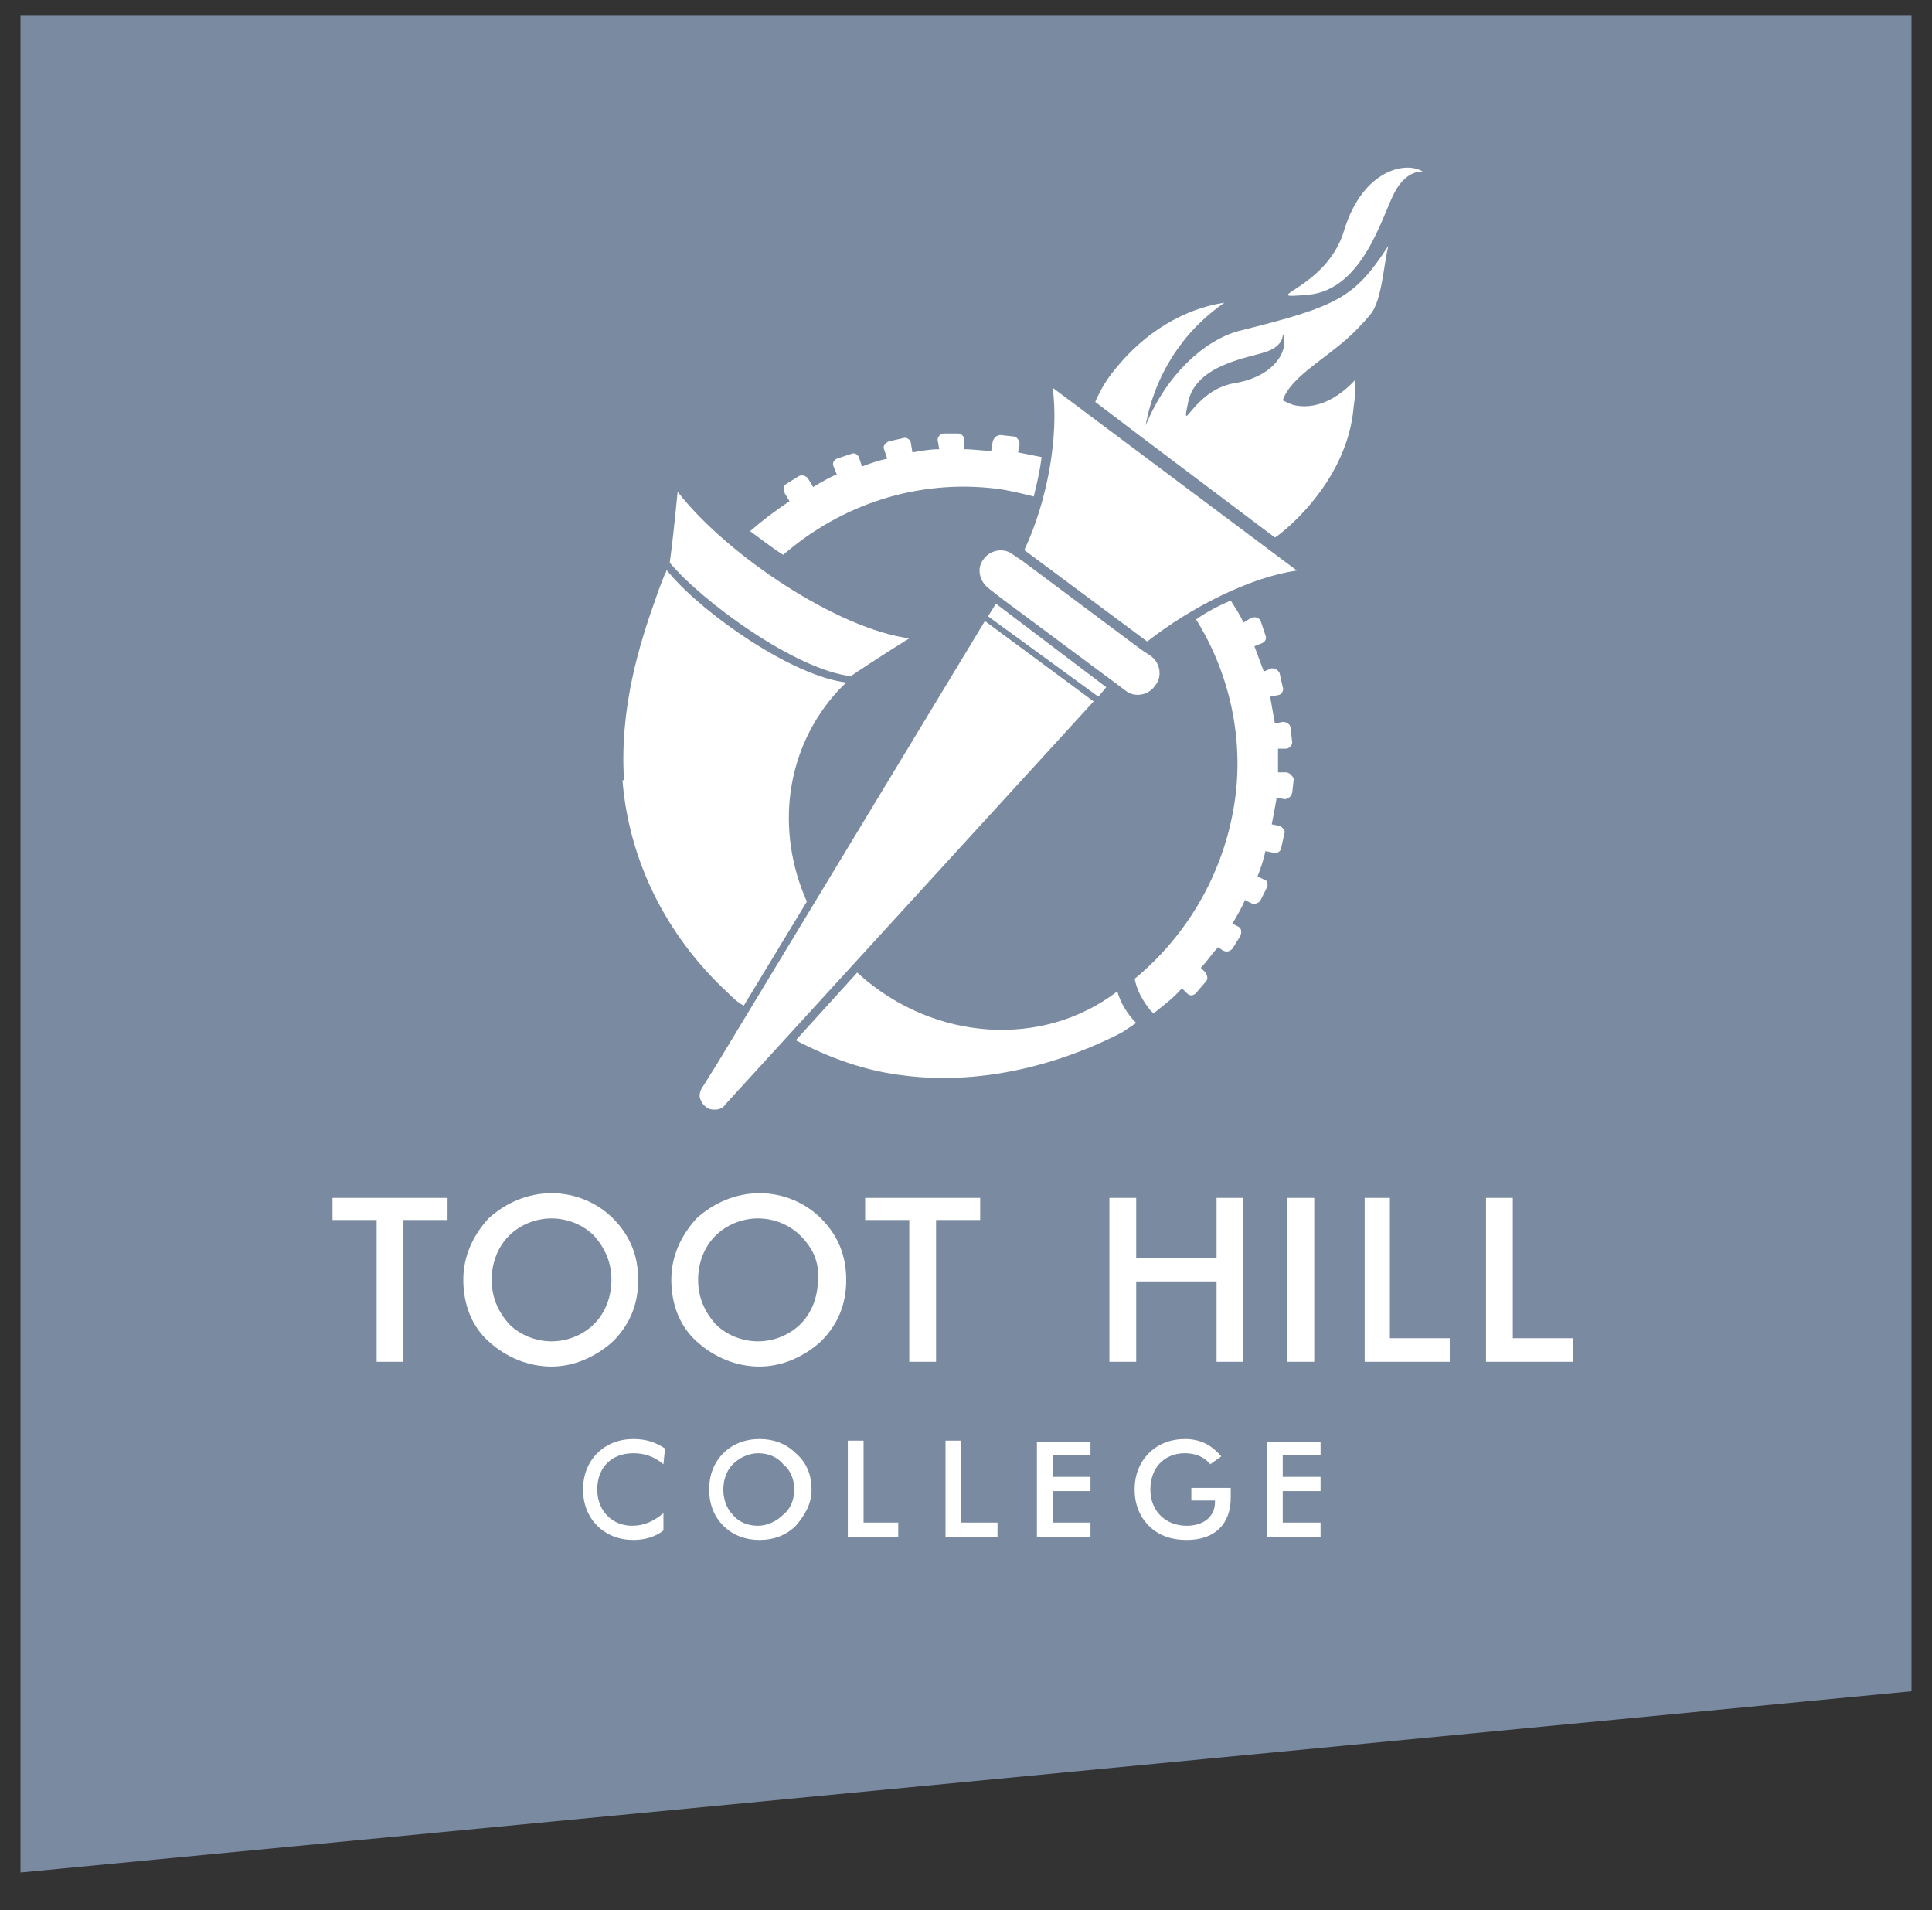
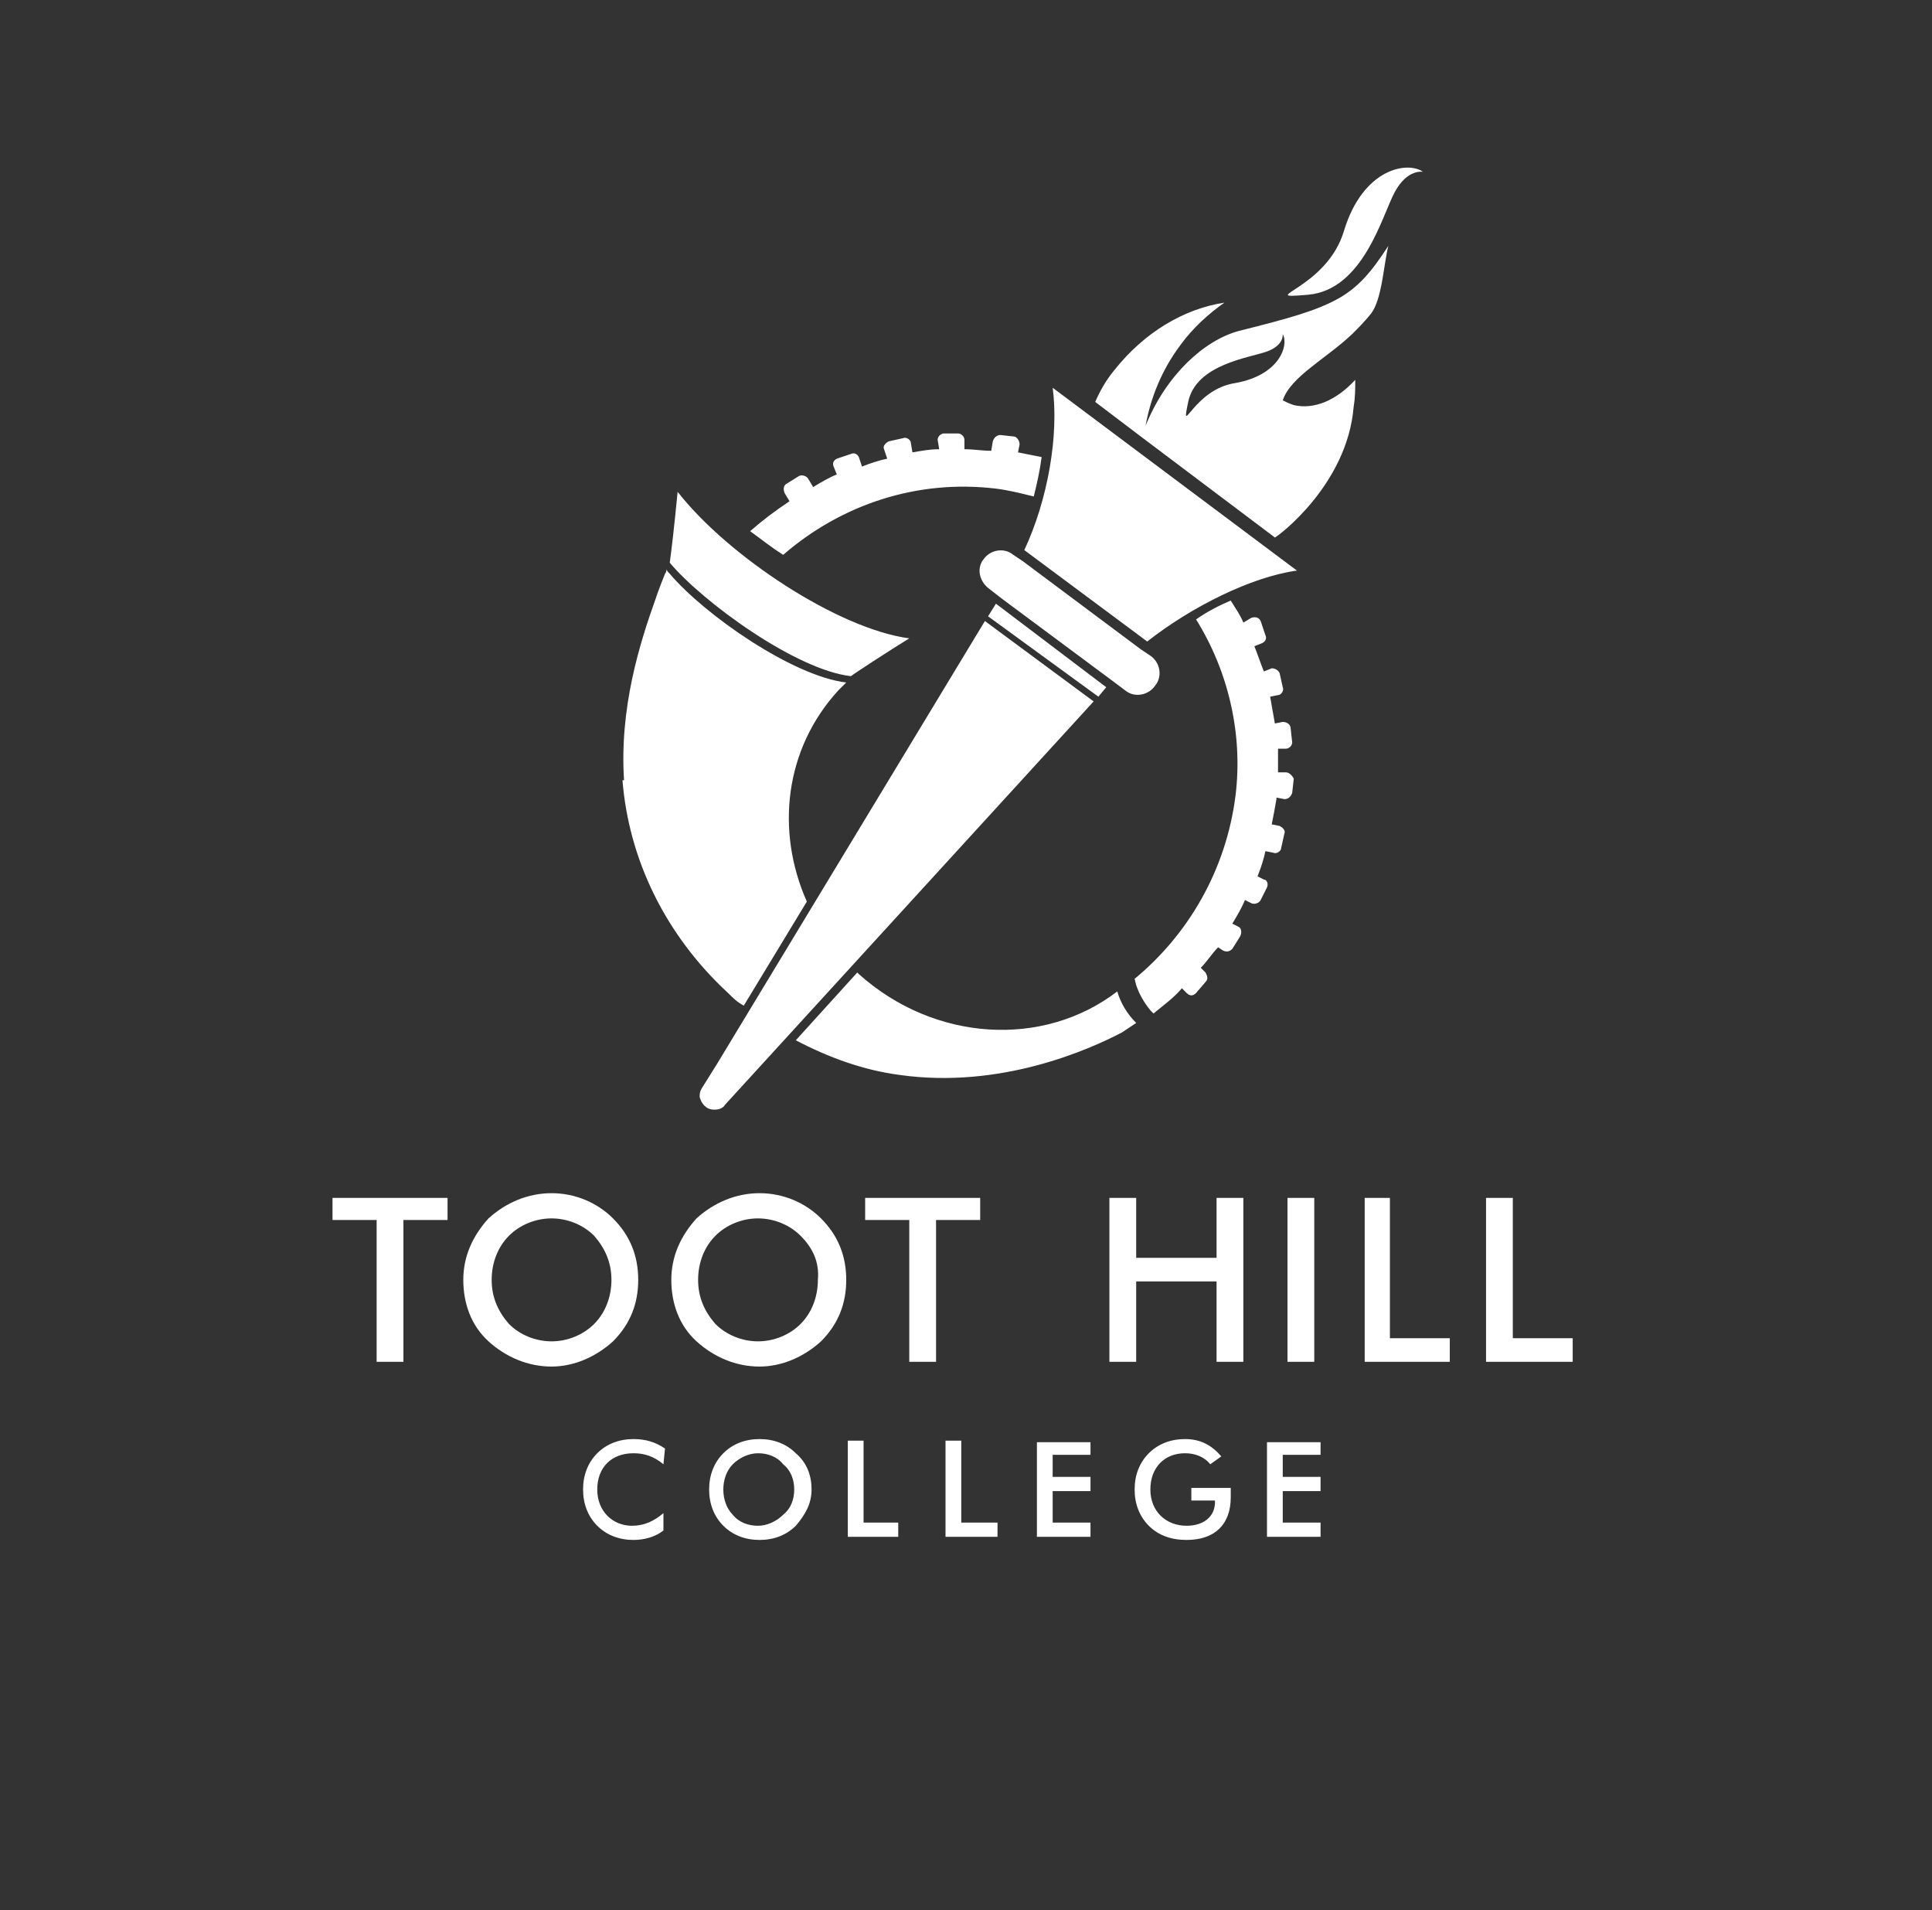
<svg xmlns="http://www.w3.org/2000/svg" version="1.1" id="Layer_1" x="0px" y="0px" viewBox="-80 81.3 122.6 121.2" style="enable-background:new -80 81.3 122.6 121.2;" xml:space="preserve">
  <rect x="-80" y="81.3" width="122.6" height="121.2" fill="#333333" stroke="none" />
  <style type="text/css">
	.st0{fill:#7A8AA1;}
	.st1{fill:#FFFFFF;}
</style>
  <g>
-     <polygon class="st0" points="-78.7,82.3 -78.7,200.1 41.3,188.6 41.3,82.3  " />
    <path class="st1" d="M3.8,172.8H0.4v6h3.4v-0.9H1.4v-2h2.4V175H1.4v-1.4h2.4V172.8z M1.7,167.7h1.7v-10.4H1.7V167.7z M-1.8,139.9   c0.3-0.5,0.6-1,0.8-1.5l0.4,0.2c0.2,0.1,0.5,0,0.6-0.2l0.4-0.8c0.1-0.2,0-0.5-0.2-0.5l-0.4-0.2c0.2-0.5,0.4-1.1,0.5-1.6l0.5,0.1   c0.2,0.1,0.5-0.1,0.5-0.3l0.2-0.9c0.1-0.2-0.1-0.4-0.3-0.5l-0.5-0.1c0.1-0.5,0.2-1,0.3-1.6v-0.1l0.5,0.1c0.2,0,0.4-0.1,0.5-0.4   l0.1-0.9c-0.1-0.2-0.3-0.4-0.5-0.4H1.1v-1.5h0.5c0.2,0,0.4-0.2,0.4-0.4l-0.1-0.9c0-0.2-0.2-0.4-0.5-0.4l-0.5,0.1   c-0.1-0.6-0.2-1.1-0.3-1.7l0.5-0.1c0.2,0,0.4-0.3,0.3-0.5L1.2,124c-0.1-0.2-0.3-0.3-0.5-0.3l-0.5,0.2c-0.2-0.5-0.4-1.1-0.6-1.6   l0.5-0.2c0.2-0.1,0.3-0.3,0.2-0.5L0,120.7c-0.1-0.2-0.3-0.3-0.6-0.2l-0.5,0.3c-0.2-0.5-0.5-0.9-0.8-1.4c-0.7,0.3-1.5,0.7-2.2,1.2   c2,3.2,3,7.2,2.5,11.2c-0.6,4.7-3,8.8-6.4,11.6l0.1,0.4c0.2,0.6,0.5,1.1,0.9,1.6l0.2,0.2c0.6-0.5,1.3-1,1.8-1.6l0.3,0.3   c0.2,0.2,0.4,0.2,0.6,0l0.6-0.7c0.2-0.2,0.1-0.4,0-0.6l-0.3-0.3c0.4-0.4,0.7-0.9,1.1-1.3l0.3,0.2c0.2,0.1,0.4,0.1,0.6-0.1l0.5-0.8   c0.1-0.2,0.1-0.5-0.1-0.6L-1.8,139.9z M-9.1,144.2c-4.7,3.6-11.6,3.2-16.4-1.1l-0.1-0.1l-3.9,4.3c2.1,1.1,4.3,1.9,6.6,2.2   c6.4,0.9,12-1.6,14.1-2.7c0.3-0.2,0.6-0.4,0.9-0.6C-8.5,145.6-8.9,144.9-9.1,144.2 M-17.3,120.4l7,5.1l0.5-0.6l-7-5.3L-17.3,120.4z    M-34,151.4l23.4-25.6l-6.9-5.1l-17,28.1l-1,1.6c-0.1,0.2-0.1,0.3-0.1,0.5c0.1,0.4,0.4,0.8,0.9,0.8h0.1   C-34.4,151.7-34.1,151.6-34,151.4 M-17.6,116.8c-0.4,0.5-0.3,1.3,0.3,1.8l0.9,0.7l7,5.2l0.8,0.6c0.6,0.5,1.5,0.3,1.9-0.3   c0.5-0.6,0.3-1.5-0.3-1.9l-0.6-0.4l-7.5-5.6l-0.6-0.4C-16.3,116-17.2,116.2-17.6,116.8 M-7.1,173.5c-0.6,0.6-0.9,1.4-0.9,2.3   c0,0.9,0.3,1.7,0.9,2.3c0.6,0.6,1.4,0.9,2.4,0.9c1.8,0,2.8-1,2.8-2.7v-0.6h-2.5v0.8h1.5v0.1c0,0.9-0.7,1.5-1.8,1.5   c-1.3,0-2.3-0.9-2.3-2.3c0-1.4,0.9-2.3,2.2-2.3c0.6,0,1.2,0.2,1.6,0.7l0.7-0.5c-0.6-0.7-1.3-1.1-2.3-1.1   C-5.7,172.6-6.5,172.9-7.1,173.5 M-7.9,157.3h-1.7v10.4h1.7v-5.1h5.1v5.1h1.7v-10.4h-1.7v3.8h-5.1V157.3z M-10.8,172.8h-3.4v6h3.4   v-0.9h-2.4v-2h2.4V175h-2.4v-1.4h2.4V172.8z M-19,172.7h-1v6.1h0.1h3.2v-0.9H-19V172.7z M-25.1,158.7h2.8v9h1.7v-9h2.8v-1.4h-7.3   V158.7z M-25.2,172.7h-1v6.1h3.2v-0.9h-2.2V172.7z M-34.1,175.8c0-0.6,0.2-1.2,0.6-1.6c0.4-0.4,1-0.7,1.6-0.7   c0.6,0,1.2,0.2,1.6,0.7c0.5,0.4,0.7,1,0.7,1.6c0,0.6-0.2,1.2-0.7,1.6c-0.4,0.4-1,0.7-1.6,0.7c-0.6,0-1.2-0.2-1.6-0.7   C-33.9,177-34.1,176.4-34.1,175.8 M-34.1,173.5c-0.6,0.6-0.9,1.4-0.9,2.3c0,0.9,0.3,1.7,0.9,2.3c0.6,0.6,1.4,0.9,2.3,0.9   c0.9,0,1.7-0.3,2.3-0.9c0.6-0.7,1-1.4,1-2.3c0-0.9-0.3-1.7-1-2.3c-0.6-0.6-1.4-0.9-2.3-0.9C-32.7,172.6-33.5,172.9-34.1,173.5    M-35.7,162.5c0-1.1,0.4-2.1,1.1-2.8c0.7-0.7,1.7-1.1,2.7-1.1s2,0.4,2.7,1.1c0.8,0.8,1.2,1.7,1.1,2.8c0,1.1-0.4,2.1-1.1,2.8   s-1.7,1.1-2.7,1.1s-2-0.4-2.7-1.1C-35.3,164.5-35.7,163.6-35.7,162.5 M-35.8,158.6c-1,1.1-1.6,2.4-1.6,3.9s0.5,2.9,1.6,3.9   c1.1,1,2.5,1.6,4,1.6c1.4,0,2.8-0.6,3.9-1.6c1.1-1.1,1.6-2.4,1.6-3.9s-0.5-2.8-1.6-3.9c-1-1-2.4-1.6-3.9-1.6   S-34.7,157.6-35.8,158.6 M-42.1,173.5c-0.6,0.6-0.9,1.4-0.9,2.3c0,0.9,0.3,1.7,0.9,2.3c0.6,0.6,1.4,0.9,2.3,0.9   c0.7,0,1.4-0.2,1.9-0.6v-1.1c-0.6,0.5-1.2,0.8-2,0.8c-1.2,0-2.2-0.9-2.2-2.3c0-1.4,0.9-2.3,2.3-2.3c0.7,0,1.3,0.2,1.9,0.7l0.1-1   c-0.6-0.4-1.2-0.6-2-0.6C-40.7,172.6-41.5,172.9-42.1,173.5 M-54.4,158.7h2.8v-1.4h-7.3v1.4h2.8v9h1.7V158.7z M-41.2,162.5   c0,1.1-0.4,2.1-1.1,2.8c-0.7,0.7-1.7,1.1-2.7,1.1c-1,0-2-0.4-2.7-1.1c-0.7-0.8-1.1-1.7-1.1-2.8s0.4-2.1,1.1-2.8s1.7-1.1,2.7-1.1   c1,0,2,0.4,2.7,1.1C-41.6,160.5-41.2,161.4-41.2,162.5 M-39.5,162.5c0-1.5-0.5-2.8-1.6-3.9c-1-1-2.4-1.6-3.9-1.6   c-1.5,0-2.9,0.6-4,1.6c-1,1.1-1.6,2.4-1.6,3.9s0.5,2.9,1.6,3.9c1.1,1,2.5,1.6,4,1.6c1.4,0,2.8-0.6,3.9-1.6   C-40,165.3-39.5,164-39.5,162.5 M-37.5,117.7c-0.1-0.1-0.2-0.2-0.2-0.3c0,0.2-0.1,0.3-0.1,0.3c-0.2,0.5-0.4,1-0.6,1.6   c-1,2.8-2.3,6.9-2,11.5h-0.1c0.4,5,2.7,9.8,6.7,13.5c0.3,0.3,0.6,0.6,1,0.8l4-6.6c-2-4.5-1.4-9.7,2-13.4c0.1-0.1,0.3-0.3,0.4-0.4   l0.1-0.1C-29.7,124.2-35.3,120.3-37.5,117.7 M-22.3,121.8c-4.5-0.6-11.5-5.2-14.7-9.3c-0.2,2.1-0.4,3.8-0.5,4.5   c2.1,2.5,8,6.8,11.5,7.2C-25.9,124.1-23.6,122.6-22.3,121.8 M-13.9,110.3l-1.5-0.3l0.1-0.5c0-0.2-0.1-0.4-0.3-0.5l-0.9-0.1   c-0.2,0-0.4,0.1-0.5,0.4l-0.1,0.6c-0.6,0-1.1-0.1-1.7-0.1v-0.6c0-0.2-0.2-0.4-0.4-0.4h-0.9c-0.2,0-0.4,0.2-0.4,0.4l0.1,0.6   c-0.6,0-1.1,0.1-1.7,0.2l-0.1-0.6c0-0.2-0.3-0.4-0.5-0.3l-0.9,0.2c-0.2,0.1-0.4,0.3-0.3,0.5l0.2,0.6c-0.5,0.1-1.1,0.3-1.6,0.5   l-0.2-0.6c-0.1-0.2-0.3-0.3-0.5-0.2l-0.9,0.3c-0.2,0.1-0.3,0.3-0.2,0.5l0.2,0.5c-0.5,0.2-1,0.5-1.5,0.8l-0.3-0.5   c-0.1-0.2-0.4-0.3-0.6-0.2l-0.8,0.5c-0.2,0.1-0.2,0.4-0.1,0.6l0.3,0.5c-0.9,0.6-1.7,1.2-2.5,1.9c0.7,0.5,1.3,1,2.1,1.5   c3.7-3.2,8.5-4.8,13.5-4.2c0.8,0.1,1.6,0.3,2.4,0.5C-14.2,112-14,111.1-13.9,110.3 M-13.2,105.9c0.4,3-0.3,7.1-1.8,10.3l7.8,5.8   c2.8-2.2,6.6-4.1,9.5-4.5L-13.2,105.9z M-4.6,106.8c0.5-2.4,3.9-2.8,5-3.2c1.1-0.4,1-1.1,1-1.1c0.4,0.7-0.2,2.6-3,3.1   C-4.3,106-5.1,109.2-4.6,106.8 M-7.3,108.3c0.3-1.7,1-3.5,2.2-5.1c0.8-1.1,1.8-2,2.8-2.7c-2.6,0.4-5.1,1.9-7,4.3   c-0.5,0.6-0.9,1.3-1.2,2l2.9,2.2l8.5,6.4c0.1,0,4.6-3.3,5-8.3C6,106.5,6,106,6,105.4c-1.2,1.3-2.6,1.9-3.9,1.6   c-0.3-0.1-0.5-0.2-0.7-0.3c0.5-1.5,2.7-2.6,4.4-4.2c0.4-0.4,0.8-0.8,1.2-1.3c0.7-0.9,0.8-3.1,1.1-4.3C7,98.6,6.2,99.5,5,100.2   c-1.4,0.8-3.2,1.3-6.4,2.1C-3.6,102.9-6,105.1-7.3,108.3 M10.3,92.2c-1-0.7-3.8-0.2-5,3.7c-1.1,3.8-5.8,4.4-2.3,4.1   c3.5-0.3,4.7-5,5.5-6.5S10.3,92.2,10.3,92.2 M6.6,167.7H12v-1.5H8.2v-8.9H6.6V167.7z M19.8,167.7v-1.5H16v-8.9h-1.7v10.4H19.8z" />
  </g>
</svg>